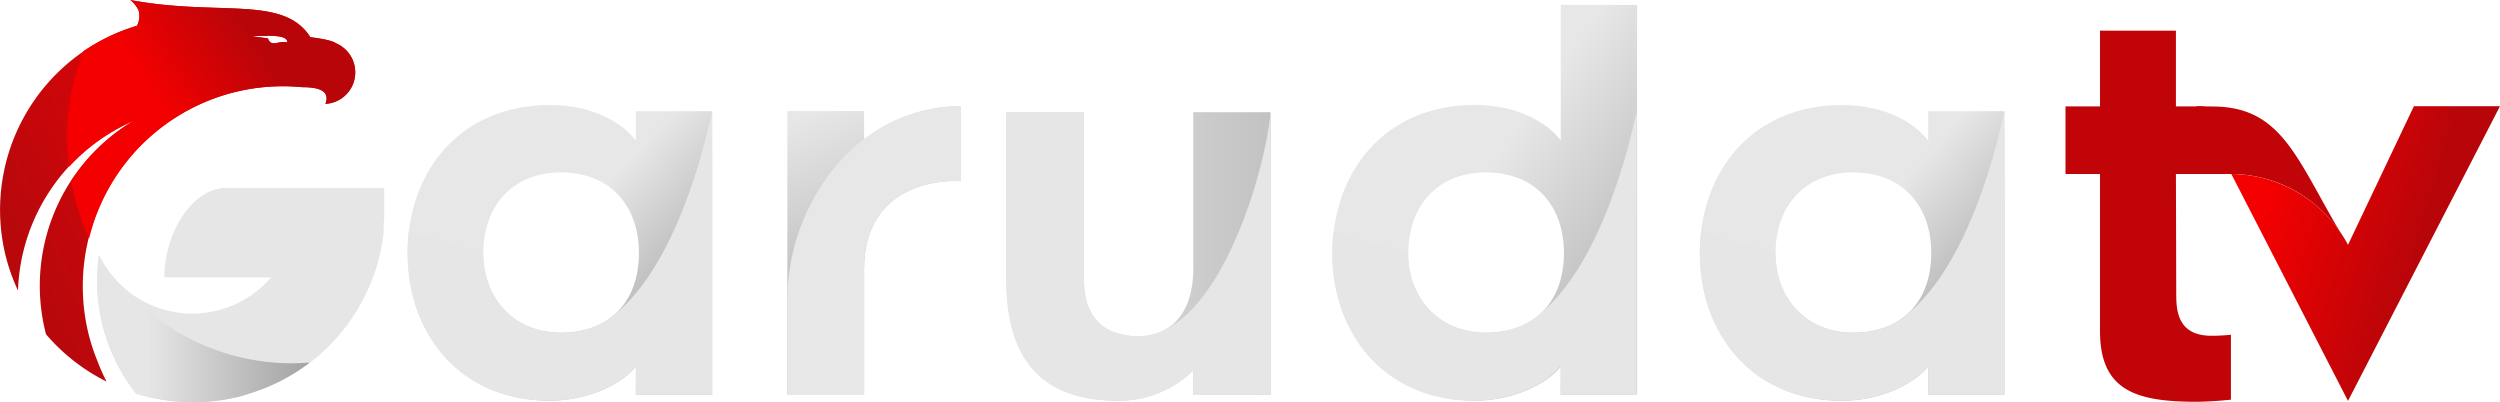
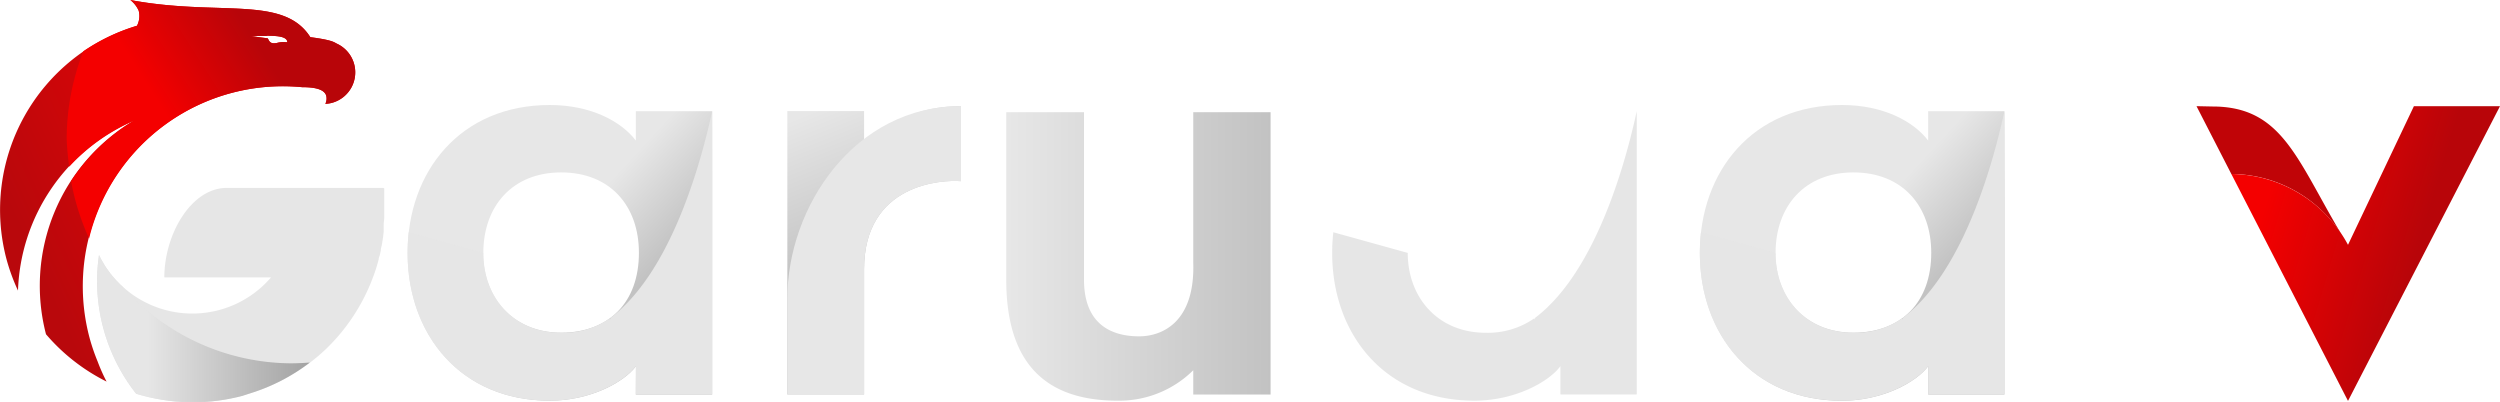
<svg xmlns="http://www.w3.org/2000/svg" xmlns:xlink="http://www.w3.org/1999/xlink" id="svg4591" viewBox="0 0 300 48.23">
  <defs>
    <style>.cls-1{fill:url(#linear-gradient);}.cls-13,.cls-2,.cls-7{fill:#e6e6e6;}.cls-2{fill-opacity:0.99;}.cls-3{fill:url(#linear-gradient-2);}.cls-4{fill:url(#linear-gradient-3);}.cls-5{fill:url(#linear-gradient-4);}.cls-6{fill:url(#linear-gradient-5);}.cls-11,.cls-7,.cls-8{opacity:0.99;isolation:isolate;}.cls-8{fill:url(#linear-gradient-6);}.cls-9{fill:#c00407;}.cls-10{fill:url(#linear-gradient-7);}.cls-11{fill:url(#linear-gradient-8);}.cls-12{fill:#e7e7e7;}.cls-14{fill:url(#linear-gradient-9);}</style>
    <linearGradient id="linear-gradient" x1="-62" y1="258.53" x2="-58.74" y2="255.53" gradientTransform="matrix(2.51, 0, 0, -2.51, 378.5, 676.47)" gradientUnits="userSpaceOnUse">
      <stop offset="0" stop-color="#e7e7e7" />
      <stop offset="1" stop-color="#c2c2c2" />
    </linearGradient>
    <linearGradient id="linear-gradient-2" x1="-62" y1="258.53" x2="-58.74" y2="255.53" gradientTransform="matrix(2.51, 0, 0, -2.51, 223.43, 676.47)" xlink:href="#linear-gradient" />
    <linearGradient id="linear-gradient-3" x1="-50" y1="264.24" x2="-47.33" y2="257.55" gradientTransform="matrix(2.51, 0, 0, -2.51, 223.43, 676.47)" xlink:href="#linear-gradient" />
    <linearGradient id="linear-gradient-4" x1="-40.84" y1="256.79" x2="-28.22" y2="256.79" gradientTransform="matrix(2.51, 0, 0, -2.51, 223.43, 676.47)" xlink:href="#linear-gradient" />
    <linearGradient id="linear-gradient-5" x1="-18.17" y1="261.04" x2="-12.19" y2="256.83" gradientTransform="matrix(2.51, 0, 0, -2.51, 223.43, 676.47)" xlink:href="#linear-gradient" />
    <linearGradient id="linear-gradient-6" x1="-746.84" y1="431.75" x2="-704.2" y2="451.21" gradientTransform="matrix(0.76, 0, 0, -0.76, 570.86, 357.34)" gradientUnits="userSpaceOnUse">
      <stop offset="0" stop-color="#b80509" />
      <stop offset="1" stop-color="#f40000" />
    </linearGradient>
    <linearGradient id="linear-gradient-7" x1="1286.84" y1="-563.78" x2="1269.42" y2="-574.91" gradientTransform="matrix(0.67, 0, 0, -0.67, -828.78, -368.56)" xlink:href="#linear-gradient-6" />
    <linearGradient id="linear-gradient-8" x1="1263.23" y1="-613.23" x2="1301.55" y2="-613.23" gradientTransform="matrix(0.67, 0, 0, -0.67, -828.78, -368.56)" gradientUnits="userSpaceOnUse">
      <stop offset="0" stop-color="#e6e6e6" stop-opacity="0.99" />
      <stop offset="1" stop-color="#8b8b8b" stop-opacity="0.99" />
    </linearGradient>
    <linearGradient id="linear-gradient-9" x1="26.43" y1="257.04" x2="19.13" y2="259.22" gradientTransform="matrix(2.51, 0, 0, -2.51, 223.43, 676.47)" xlink:href="#linear-gradient-6" />
  </defs>
  <g id="layer1">
    <g id="g5324">
      <path id="path1177" class="cls-1" d="M231.38,47.34h9.15v-34h-9.15v3.53c-1.73-2.29-5.38-4.27-10.33-4.27-10.76,0-17.07,8-17.07,17.75s6.31,17.74,17.07,17.74c4.82,0,8.9-2.22,10.33-4.14Zm.37-17c0,5.93-3.59,9.58-9.34,9.58s-9.34-4.2-9.34-9.58c0-5.57,3.47-9.65,9.34-9.65S231.75,24.71,231.75,30.34Z" transform="translate(0)" />
      <path id="path1179" class="cls-2" d="M204.12,27.87a22.3,22.3,0,0,0-.14,2.47c0,9.77,6.31,17.74,17.07,17.74,4.82,0,8.9-2.22,10.33-4.14v3.4h9.15v-34c-1.61,7.44-5.29,19.57-12.17,24.78l-.11.22,0-.15a9.74,9.74,0,0,1-5.86,1.74c-5.69,0-9.34-4.2-9.34-9.58Z" transform="translate(0)" />
      <path id="path965" class="cls-3" d="M76.3,47.34h9.16v-34H76.3v3.53c-1.73-2.29-5.38-4.27-10.32-4.27-10.76,0-17.07,8-17.07,17.75S55.22,48.08,66,48.08c4.82,0,8.9-2.22,10.32-4.14Zm.37-17c0,5.93-3.58,9.58-9.33,9.58S58,35.72,58,30.34c0-5.57,3.46-9.65,9.34-9.65S76.67,24.71,76.67,30.34Z" transform="translate(0)" />
      <path id="path967" class="cls-4" d="M115.32,21.74v-9c-2.42-.06-8.17.56-11.63,5.14V13.33H94.48v34h9.21v-15C103.69,22,113.09,21.56,115.32,21.74Z" transform="translate(0)" />
      <path id="path969" class="cls-5" d="M134.1,48.08a12.62,12.62,0,0,0,9.09-3.65v2.91h9.28V13.46h-9.28v18c.25,7.36-3.89,8.9-6.49,8.9-3.52,0-6.62-1.6-6.62-6.8V13.46h-9.33V33.55C120.75,42.33,124.33,48.08,134.1,48.08Z" transform="translate(0)" />
-       <path id="path971" class="cls-6" d="M187.29,47.34h9.16V.59h-9.16V16.86c-1.73-2.29-5.38-4.27-10.32-4.27-10.76,0-17.07,8-17.07,17.75S166.21,48.08,177,48.08c4.82,0,8.9-2.22,10.32-4.14Zm.38-17c0,5.93-3.59,9.58-9.34,9.58S169,35.72,169,30.34c0-5.57,3.46-9.65,9.34-9.65S187.67,24.71,187.67,30.34Z" transform="translate(0)" />
      <path id="path975" class="cls-7" d="M46,22.55H27.2c-4.25,0-7.48,5.56-7.48,10.74h12.8a12.44,12.44,0,0,1-18.63.28c-.27-.3-.53-.6-.77-.92a.44.44,0,0,0-.08-.11c-.21-.29-.41-.58-.59-.88l-.13-.23c-.16-.26-.3-.53-.44-.81-.1.65-.16,1.3-.2,2a21.86,21.86,0,0,0,4.66,14.63,23.94,23.94,0,0,0,2.53.62,23.07,23.07,0,0,0,10.19-.37l1.05-.33,0,0a23,23,0,0,0,9-5.28h0a23.19,23.19,0,0,0,5.62-8.54c.07-.18.14-.36.2-.54s.13-.39.2-.59h0c.05-.18.11-.36.16-.54h0l.15-.54h0c0-.18.09-.36.14-.55l.12-.54h0s0-.05,0-.08h0c0-.18.07-.35.11-.53h0c.06-.36.12-.71.17-1.07l.06-.54h0l0-.2h0c0-.17,0-.34,0-.51,0-.34.05-.69.07-1,0-.17,0-.34,0-.51h0v-.32h0v-.48c0-.32,0-.64,0-1,0-.16,0-.32,0-.48h0c0-.15,0-.3,0-.45h0l0-.27Z" transform="translate(0)" />
      <path id="path1401" class="cls-8" d="M15.64,0a3.43,3.43,0,0,1,1,1.27,2.55,2.55,0,0,1-.2,1.82A23.07,23.07,0,0,0,.79,31.14a23.47,23.47,0,0,0,1.37,3.73A23.09,23.09,0,0,1,16.09,14.44,23.08,23.08,0,0,0,5.52,40.11a23.16,23.16,0,0,0,7.27,5.68,21.41,21.41,0,0,1-1.07-2.4,23.77,23.77,0,0,1-.94-2.73,24,24,0,0,1,25.46-30.2c1.43,0,2.64.21,2.9,1a1.42,1.42,0,0,1-.1,1,3.6,3.6,0,0,0,.8-.12,3.79,3.79,0,0,0,.56-7.11h0c-.32-.17-.57-.43-3.16-.77C34-.63,26.26,2,15.64,0ZM32,4.29c1.39,0,2.07.13,2.36.45.07.07.14.3.11.32H34.3a2.9,2.9,0,0,0-1.09.1c-.56.09-.8,0-1-.41l-.08-.15-1-.13-1-.15s.75,0,1.9,0Z" transform="translate(0)" />
-       <path id="path1413" class="cls-9" d="M261.11,20.88h6.8l-3.52-8.11h-3.28V3.68H252v9.09h-4.14v8.11H252V39.74c0,7.17,4.39,8.47,11.56,8.47,1.3,0,3-.13,4.15-.25V40.17a21.23,21.23,0,0,1-2.35.12c-4.15,0-4.21-3.21-4.21-5.07Z" transform="translate(0)" />
      <path id="path1415" class="cls-9" d="M263.58,12.74l4.18,8.14A15.88,15.88,0,0,1,280.9,28c-5.33-9-7.1-15.22-15.4-15.22Z" transform="translate(0)" />
      <path id="path952" class="cls-10" d="M15.64,0a3.43,3.43,0,0,1,1,1.27,2.55,2.55,0,0,1-.2,1.82A23.23,23.23,0,0,0,10,6.15a29.13,29.13,0,0,0-2,10.44A29.18,29.18,0,0,0,8.31,20a22.94,22.94,0,0,1,7.78-5.51,23.1,23.1,0,0,0-7.56,7.24,29.19,29.19,0,0,0,2.16,6.89A23.94,23.94,0,0,1,36.24,10.46c1.43,0,2.64.21,2.9,1a1.42,1.42,0,0,1-.1,1,3.6,3.6,0,0,0,.8-.12,3.79,3.79,0,0,0,.56-7.11h0c-.32-.17-.57-.43-3.16-.77C34-.63,26.26,2,15.64,0ZM32,4.29h0c1.39,0,2.07.13,2.36.45.07.07.14.3.11.32H34.3a2.9,2.9,0,0,0-1.09.1c-.56.09-.8,0-1-.41l-.08-.15-1-.13-1-.15s.75,0,1.89,0Z" transform="translate(0)" />
      <path id="path1003" class="cls-11" d="M11.88,30.62c-.1.65-.16,1.3-.2,2a21.84,21.84,0,0,0,4.66,14.63,23.94,23.94,0,0,0,2.53.62,23.22,23.22,0,0,0,10.19-.36l1.05-.34,0,0a22.91,22.91,0,0,0,7.07-3.67c-.71.06-1.44.09-2.16.1a27.18,27.18,0,0,1-20.31-9.2c-.27-.25-.53-.5-.78-.77s-.53-.6-.77-.92a.76.76,0,0,0-.08-.11c-.21-.29-.41-.58-.59-.88l-.13-.23c-.16-.26-.3-.53-.44-.81Z" transform="translate(0)" />
      <path id="path1070" class="cls-2" d="M49.05,27.87a22.3,22.3,0,0,0-.14,2.47c0,9.77,6.31,17.74,17.07,17.74,4.82,0,8.9-2.22,10.32-4.14v3.4h9.16v-34c-1.61,7.44-5.3,19.57-12.17,24.78l-.11.22,0-.15a9.74,9.74,0,0,1-5.86,1.74c-5.69,0-9.34-4.2-9.34-9.58Z" transform="translate(0)" />
      <path id="path1097" class="cls-12" d="M115.32,21.74v-9c-12.69-.05-20.84,12-20.84,23.12V47.34h9.21v-15C103.69,22,113.09,21.56,115.32,21.74Z" transform="translate(0)" />
-       <path id="path1141" class="cls-13" d="M134.1,48.08a12.62,12.62,0,0,0,9.09-3.65v2.91h9.28V13.46c-.59,7-6.25,26.68-15.77,26.89-3.52,0-6.62-1.6-6.62-6.8V13.46h-9.33V33.55C120.75,42.33,124.33,48.08,134.1,48.08Z" transform="translate(0)" />
      <path id="path1167" class="cls-2" d="M160,27.87a22.3,22.3,0,0,0-.14,2.47c0,9.77,6.31,17.74,17.07,17.74,4.82,0,8.9-2.22,10.32-4.14v3.4h9.16v-34c-1.61,7.44-5.3,19.57-12.17,24.78l-.11.22,0-.15a9.74,9.74,0,0,1-5.86,1.74c-5.69,0-9.34-4.2-9.34-9.58Z" transform="translate(0)" />
      <path id="path1183" class="cls-14" d="M281.76,48.11,300,12.74H289.67l-7.91,16.64a16.07,16.07,0,0,0-14-8.5l.13.25Z" transform="translate(0)" />
    </g>
  </g>
</svg>